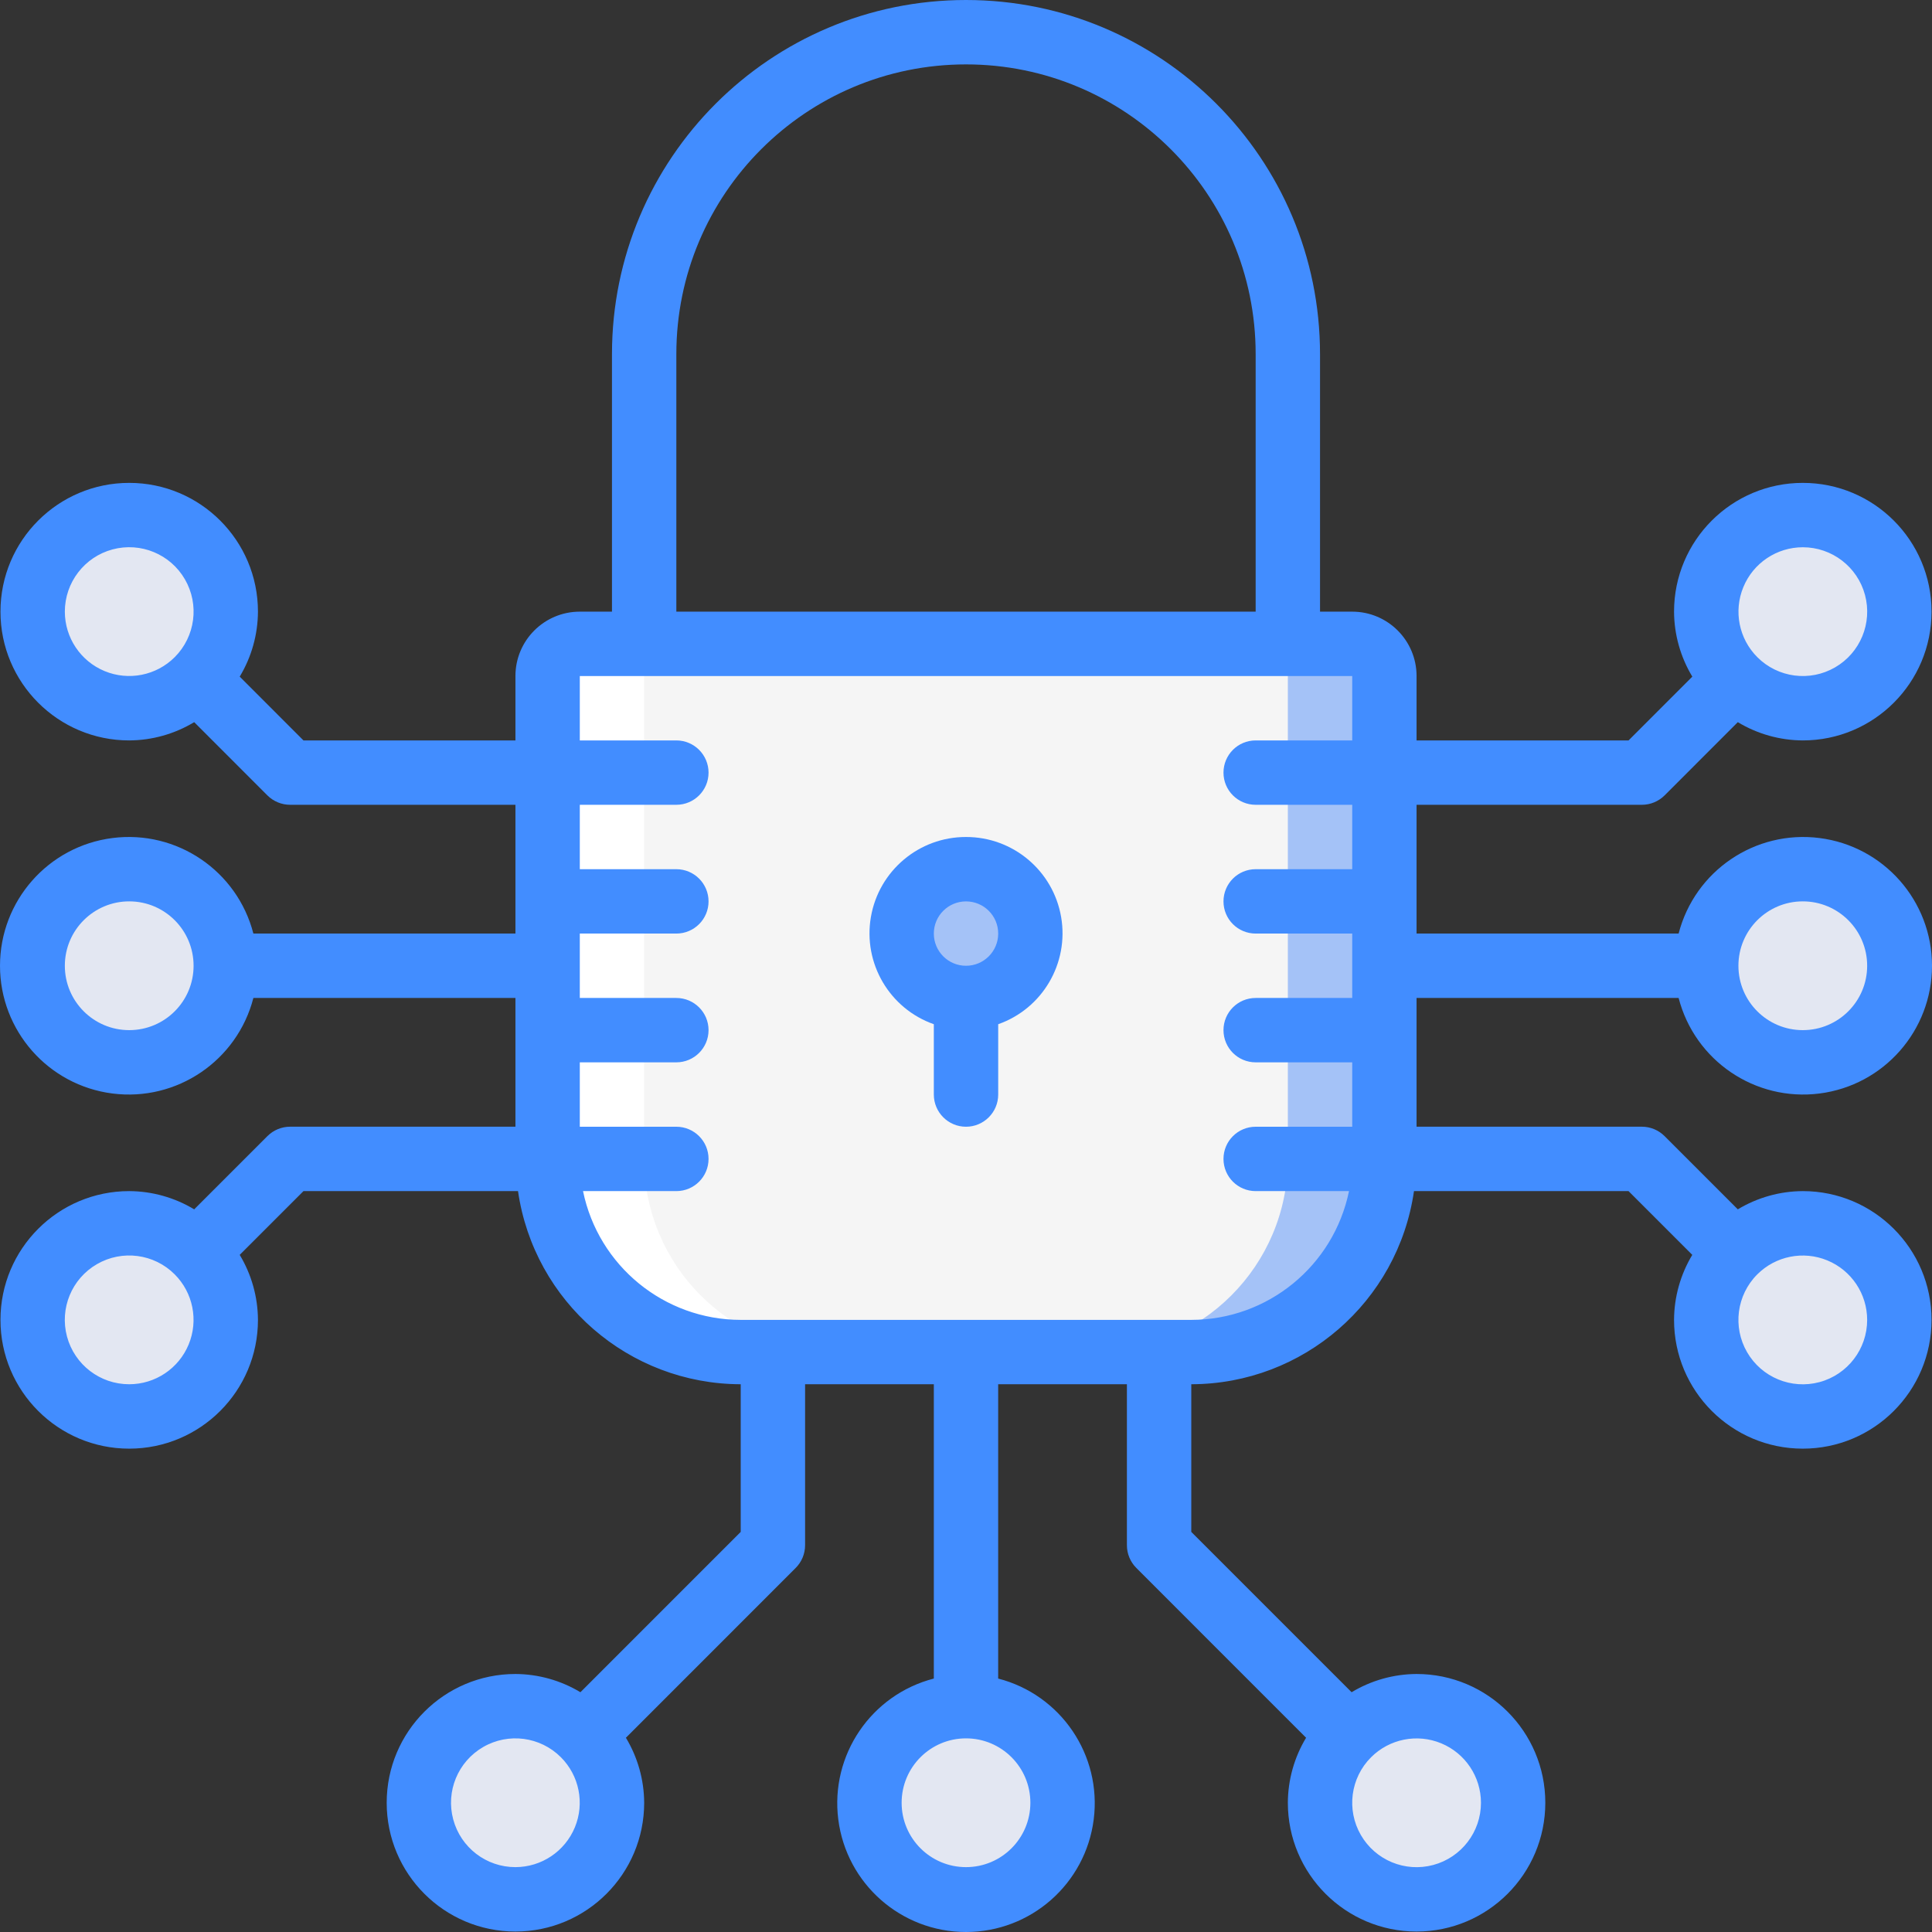
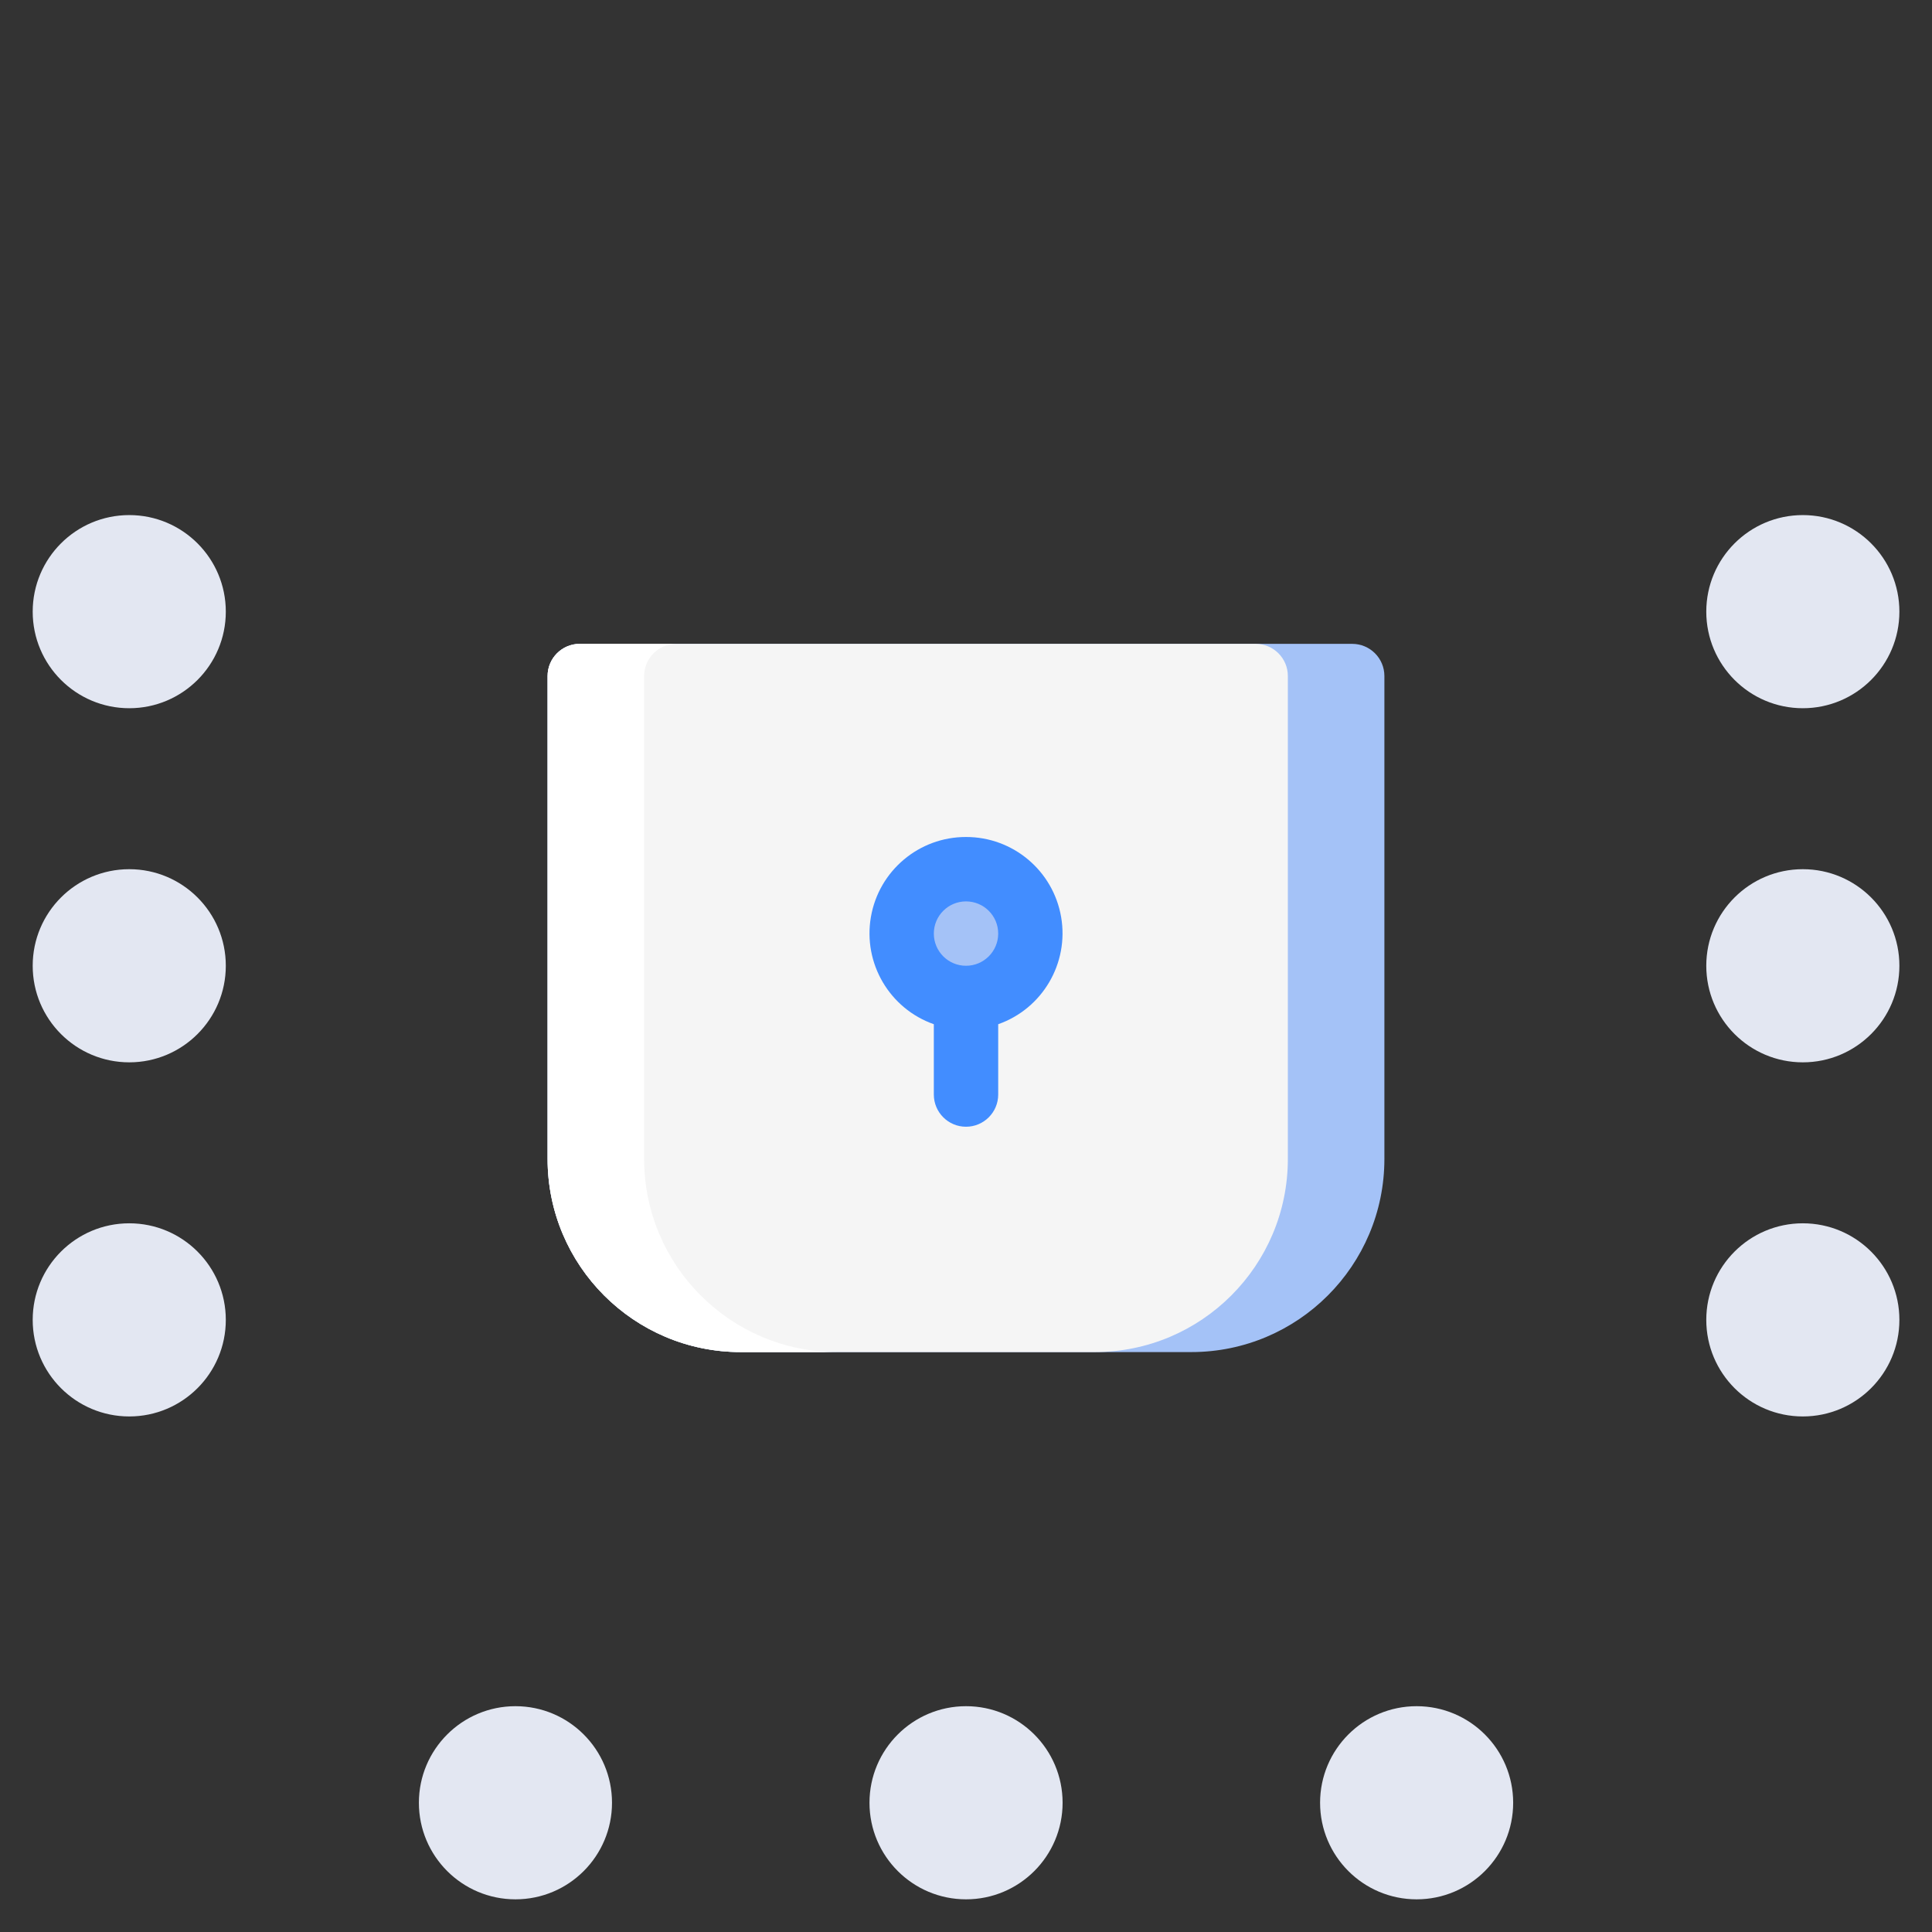
<svg xmlns="http://www.w3.org/2000/svg" width="66" height="66" viewBox="0 0 66 66" fill="none">
  <rect x="0" y="0" width="66" height="66" fill="#333333" stroke="none" />
  <path d="M4.416 24.194C6.237 24.194 7.714 22.717 7.714 20.895C7.714 19.073 6.237 17.596 4.416 17.596C2.594 17.596 1.117 19.073 1.117 20.895C1.117 22.717 2.594 24.194 4.416 24.194Z" fill="#E3E7F2" />
  <path d="M4.416 36.291C6.237 36.291 7.714 34.814 7.714 32.992C7.714 31.17 6.237 29.693 4.416 29.693C2.594 29.693 1.117 31.17 1.117 32.992C1.117 34.814 2.594 36.291 4.416 36.291Z" fill="#E3E7F2" />
  <path d="M4.416 48.388C6.237 48.388 7.714 46.911 7.714 45.089C7.714 43.267 6.237 41.79 4.416 41.79C2.594 41.79 1.117 43.267 1.117 45.089C1.117 46.911 2.594 48.388 4.416 48.388Z" fill="#E3E7F2" />
  <path d="M61.587 24.194C63.409 24.194 64.886 22.717 64.886 20.895C64.886 19.073 63.409 17.596 61.587 17.596C59.766 17.596 58.289 19.073 58.289 20.895C58.289 22.717 59.766 24.194 61.587 24.194Z" fill="#E3E7F2" />
  <path d="M61.587 36.291C63.409 36.291 64.886 34.814 64.886 32.992C64.886 31.17 63.409 29.693 61.587 29.693C59.766 29.693 58.289 31.17 58.289 32.992C58.289 34.814 59.766 36.291 61.587 36.291Z" fill="#E3E7F2" />
  <path d="M61.587 48.388C63.409 48.388 64.886 46.911 64.886 45.089C64.886 43.267 63.409 41.79 61.587 41.79C59.766 41.79 58.289 43.267 58.289 45.089C58.289 46.911 59.766 48.388 61.587 48.388Z" fill="#E3E7F2" />
  <path d="M17.609 64.884C19.431 64.884 20.907 63.407 20.907 61.585C20.907 59.763 19.431 58.286 17.609 58.286C15.787 58.286 14.31 59.763 14.31 61.585C14.31 63.407 15.787 64.884 17.609 64.884Z" fill="#E3E7F2" />
  <path d="M33.002 64.884C34.823 64.884 36.3 63.407 36.3 61.585C36.3 59.763 34.823 58.286 33.002 58.286C31.18 58.286 29.703 59.763 29.703 61.585C29.703 63.407 31.18 64.884 33.002 64.884Z" fill="#E3E7F2" />
  <path d="M48.394 64.884C50.216 64.884 51.692 63.407 51.692 61.585C51.692 59.763 50.216 58.286 48.394 58.286C46.572 58.286 45.096 59.763 45.096 61.585C45.096 63.407 46.572 64.884 48.394 64.884Z" fill="#E3E7F2" />
  <path d="M47.293 23.094V39.59C47.293 43.234 44.339 46.189 40.696 46.189H25.304C21.66 46.189 18.707 43.234 18.707 39.59V23.094C18.707 22.487 19.199 21.995 19.806 21.995H46.193C46.801 21.995 47.293 22.487 47.293 23.094Z" fill="#A4C2F7" />
  <path d="M43.995 23.094V39.59C43.995 43.234 41.041 46.189 37.398 46.189H25.304C21.66 46.189 18.707 43.234 18.707 39.59V23.094C18.707 22.487 19.199 21.995 19.806 21.995H42.895C43.502 21.995 43.995 22.487 43.995 23.094Z" fill="#F5F5F5" />
  <path d="M33.002 34.092C34.216 34.092 35.201 33.107 35.201 31.892C35.201 30.678 34.216 29.693 33.002 29.693C31.787 29.693 30.803 30.678 30.803 31.892C30.803 33.107 31.787 34.092 33.002 34.092Z" fill="#A4C2F7" />
-   <path d="M28.602 46.189C24.959 46.189 22.005 43.234 22.005 39.59V23.094C22.005 22.487 22.498 21.995 23.105 21.995H19.806C19.199 21.995 18.707 22.487 18.707 23.094V39.59C18.707 43.234 21.66 46.189 25.304 46.189H28.602Z" fill="white" />
-   <path d="M48.393 27.493H56.089C56.38 27.493 56.66 27.377 56.866 27.171L59.366 24.67C60.036 25.074 60.803 25.29 61.586 25.294C64.015 25.294 65.984 23.324 65.984 20.895C65.984 18.465 64.015 16.496 61.586 16.496C59.157 16.496 57.188 18.465 57.188 20.895C57.192 21.678 57.408 22.445 57.812 23.115L55.634 25.294H48.392V23.094C48.392 21.88 47.408 20.895 46.194 20.895H45.094V12.097C45.094 5.416 39.679 0 33 0C26.321 0 20.906 5.416 20.906 12.097V20.895H19.807C18.592 20.895 17.608 21.88 17.608 23.094V25.294H10.367L8.189 23.115C8.593 22.445 8.808 21.678 8.812 20.895C8.812 18.465 6.843 16.496 4.414 16.496C1.985 16.496 0.016 18.465 0.016 20.895C0.016 23.324 1.985 25.294 4.414 25.294C5.197 25.29 5.964 25.074 6.634 24.67L9.134 27.171C9.34 27.377 9.62 27.493 9.912 27.493H17.608V31.892H8.656C8.102 29.747 6.041 28.349 3.844 28.628C1.647 28.907 0 30.777 0 32.992C0 35.207 1.647 37.077 3.844 37.356C6.041 37.635 8.102 36.236 8.656 34.092H17.608V38.49H9.912C9.62 38.49 9.34 38.606 9.134 38.813L6.634 41.313C5.964 40.909 5.197 40.694 4.414 40.69C1.985 40.69 0.016 42.66 0.016 45.089C0.016 47.518 1.985 49.488 4.414 49.488C6.843 49.488 8.812 47.518 8.812 45.089C8.808 44.306 8.593 43.539 8.189 42.868L10.367 40.69H17.696C18.244 44.472 21.483 47.281 25.304 47.288V52.332L19.828 57.809C19.157 57.405 18.39 57.19 17.608 57.186C15.179 57.186 13.21 59.155 13.21 61.585C13.21 64.014 15.179 65.984 17.608 65.984C20.037 65.984 22.006 64.014 22.006 61.585C22.002 60.802 21.786 60.035 21.382 59.364L27.181 53.564C27.387 53.358 27.503 53.079 27.503 52.787V47.288H31.901V57.342C29.756 57.896 28.358 59.958 28.637 62.155C28.916 64.353 30.785 66 33 66C35.215 66 37.084 64.353 37.363 62.155C37.642 59.958 36.244 57.896 34.099 57.342V47.288H38.497V52.787C38.497 53.079 38.613 53.358 38.819 53.564L44.618 59.364C44.214 60.035 43.998 60.802 43.995 61.585C43.995 64.014 45.964 65.984 48.392 65.984C50.821 65.984 52.79 64.014 52.79 61.585C52.79 59.155 50.821 57.186 48.392 57.186C47.61 57.19 46.843 57.405 46.173 57.809L40.696 52.332V47.288C44.517 47.281 47.756 44.472 48.304 40.69H55.633L57.811 42.868C57.407 43.539 57.192 44.306 57.188 45.089C57.188 47.518 59.157 49.488 61.586 49.488C64.015 49.488 65.984 47.518 65.984 45.089C65.984 42.66 64.015 40.69 61.586 40.69C60.803 40.694 60.036 40.909 59.366 41.313L56.866 38.813C56.66 38.606 56.38 38.49 56.089 38.49H48.392V34.092H57.344C57.898 36.236 59.959 37.635 62.156 37.356C64.353 37.077 66 35.207 66 32.992C66 30.777 64.353 28.907 62.156 28.628C59.959 28.349 57.898 29.747 57.344 31.892H48.392V27.493H48.393ZM61.586 18.695C62.581 18.695 63.453 19.363 63.711 20.324C63.969 21.286 63.55 22.301 62.688 22.799C61.827 23.297 60.738 23.155 60.034 22.451C59.404 21.822 59.216 20.877 59.556 20.055C59.895 19.232 60.697 18.696 61.586 18.695ZM2.215 20.895C2.215 19.899 2.883 19.027 3.844 18.769C4.805 18.511 5.82 18.93 6.318 19.792C6.816 20.654 6.674 21.743 5.97 22.448C5.342 23.077 4.396 23.266 3.574 22.926C2.752 22.586 2.216 21.784 2.215 20.895ZM4.414 35.191C3.2 35.191 2.215 34.207 2.215 32.992C2.215 31.777 3.2 30.792 4.414 30.792C5.629 30.792 6.613 31.777 6.613 32.992C6.613 34.207 5.629 35.191 4.414 35.191ZM4.414 47.288C3.419 47.289 2.547 46.621 2.289 45.659C2.031 44.698 2.45 43.683 3.312 43.185C4.174 42.686 5.263 42.829 5.967 43.533C6.596 44.161 6.785 45.107 6.445 45.929C6.105 46.751 5.304 47.288 4.414 47.288ZM17.608 63.784C16.612 63.785 15.741 63.117 15.483 62.155C15.224 61.194 15.644 60.179 16.506 59.681C17.367 59.182 18.456 59.325 19.16 60.029C19.789 60.657 19.978 61.603 19.638 62.425C19.298 63.247 18.497 63.783 17.608 63.784ZM35.199 61.585C35.199 62.8 34.215 63.784 33 63.784C31.786 63.784 30.801 62.8 30.801 61.585C30.801 60.37 31.786 59.385 33 59.385C34.215 59.385 35.199 60.37 35.199 61.585ZM50.592 61.585C50.592 62.58 49.924 63.452 48.963 63.71C48.002 63.969 46.987 63.549 46.489 62.687C45.991 61.825 46.133 60.736 46.837 60.032C47.465 59.403 48.411 59.214 49.233 59.554C50.055 59.894 50.591 60.695 50.592 61.585ZM63.785 45.089C63.786 46.084 63.118 46.956 62.157 47.215C61.195 47.473 60.18 47.053 59.682 46.191C59.184 45.329 59.327 44.24 60.03 43.536C60.659 42.907 61.604 42.718 62.426 43.058C63.248 43.398 63.784 44.199 63.785 45.089ZM61.586 30.792C62.801 30.792 63.785 31.777 63.785 32.992C63.785 34.207 62.801 35.191 61.586 35.191C60.372 35.191 59.387 34.207 59.387 32.992C59.387 31.777 60.372 30.792 61.586 30.792ZM23.105 12.097C23.105 6.631 27.535 2.2 33 2.2C38.465 2.2 42.895 6.631 42.895 12.097V20.895H23.105V12.097ZM40.696 45.089H25.304C22.693 45.086 20.443 43.248 19.917 40.69H23.105C23.712 40.69 24.205 40.198 24.205 39.59C24.205 38.983 23.712 38.491 23.105 38.491H19.807V36.291H23.105C23.712 36.291 24.205 35.799 24.205 35.191C24.205 34.584 23.712 34.092 23.105 34.092H19.807V31.892H23.105C23.712 31.892 24.205 31.4 24.205 30.793C24.205 30.185 23.712 29.693 23.105 29.693H19.807V27.493H23.105C23.712 27.493 24.205 27.001 24.205 26.394C24.205 25.787 23.712 25.294 23.105 25.294H19.807V23.095H46.194V25.294H42.895C42.288 25.294 41.796 25.786 41.796 26.394C41.796 27.001 42.288 27.493 42.895 27.493H46.194V29.693H42.895C42.288 29.693 41.796 30.185 41.796 30.793C41.796 31.4 42.288 31.892 42.895 31.892H46.194V34.092H42.895C42.288 34.092 41.796 34.584 41.796 35.191C41.796 35.799 42.288 36.291 42.895 36.291H46.194V38.491H42.895C42.288 38.491 41.796 38.983 41.796 39.59C41.796 40.198 42.288 40.69 42.895 40.69H46.084C45.558 43.248 43.308 45.086 40.696 45.089Z" fill="#428DFF" />
+   <path d="M28.602 46.189C24.959 46.189 22.005 43.234 22.005 39.59V23.094C22.005 22.487 22.498 21.995 23.105 21.995H19.806C19.199 21.995 18.707 22.487 18.707 23.094V39.59C18.707 43.234 21.66 46.189 25.304 46.189H28.602" fill="white" />
  <path d="M33 28.593C31.396 28.59 30.023 29.745 29.751 31.327C29.479 32.908 30.387 34.456 31.901 34.989V37.391C31.901 37.998 32.393 38.491 33 38.491C33.608 38.491 34.1 37.998 34.1 37.391V34.989C35.613 34.456 36.521 32.908 36.25 31.327C35.978 29.745 34.605 28.59 33 28.593ZM33 32.992C32.393 32.992 31.901 32.5 31.901 31.892C31.901 31.285 32.393 30.793 33 30.793C33.608 30.793 34.1 31.285 34.1 31.892C34.1 32.499 33.608 32.992 33 32.992Z" fill="#428DFF" />
</svg>